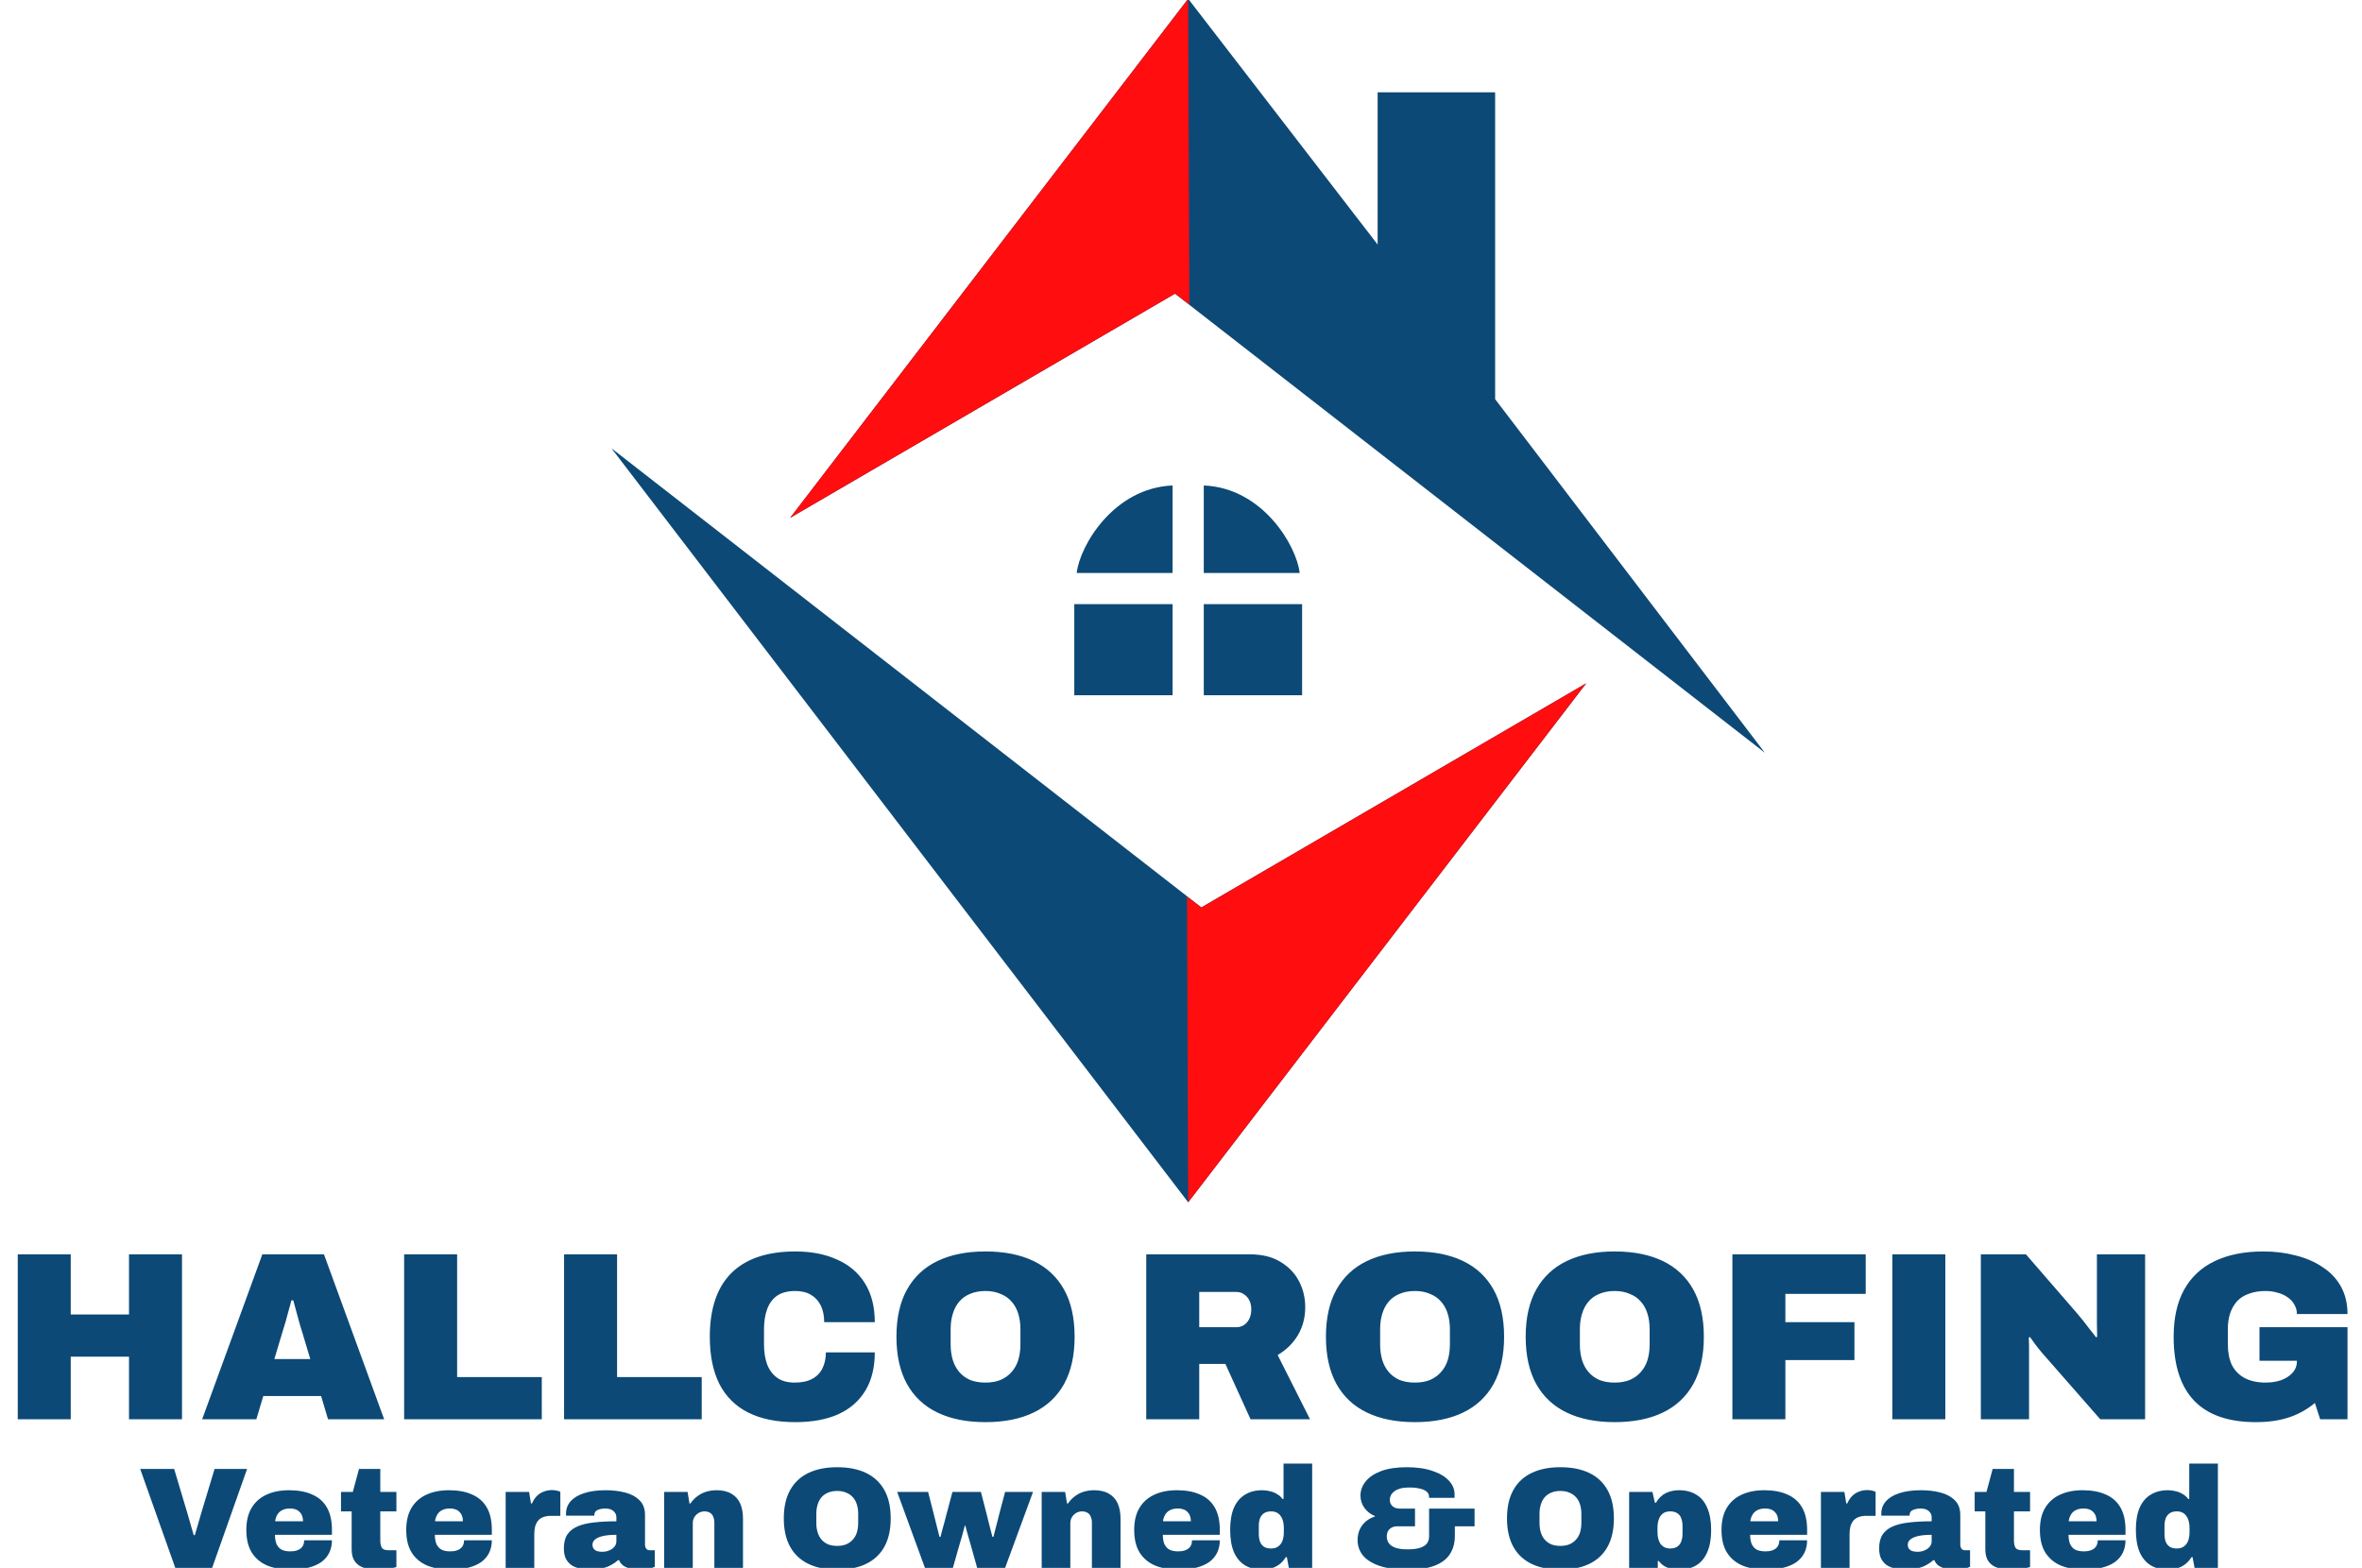
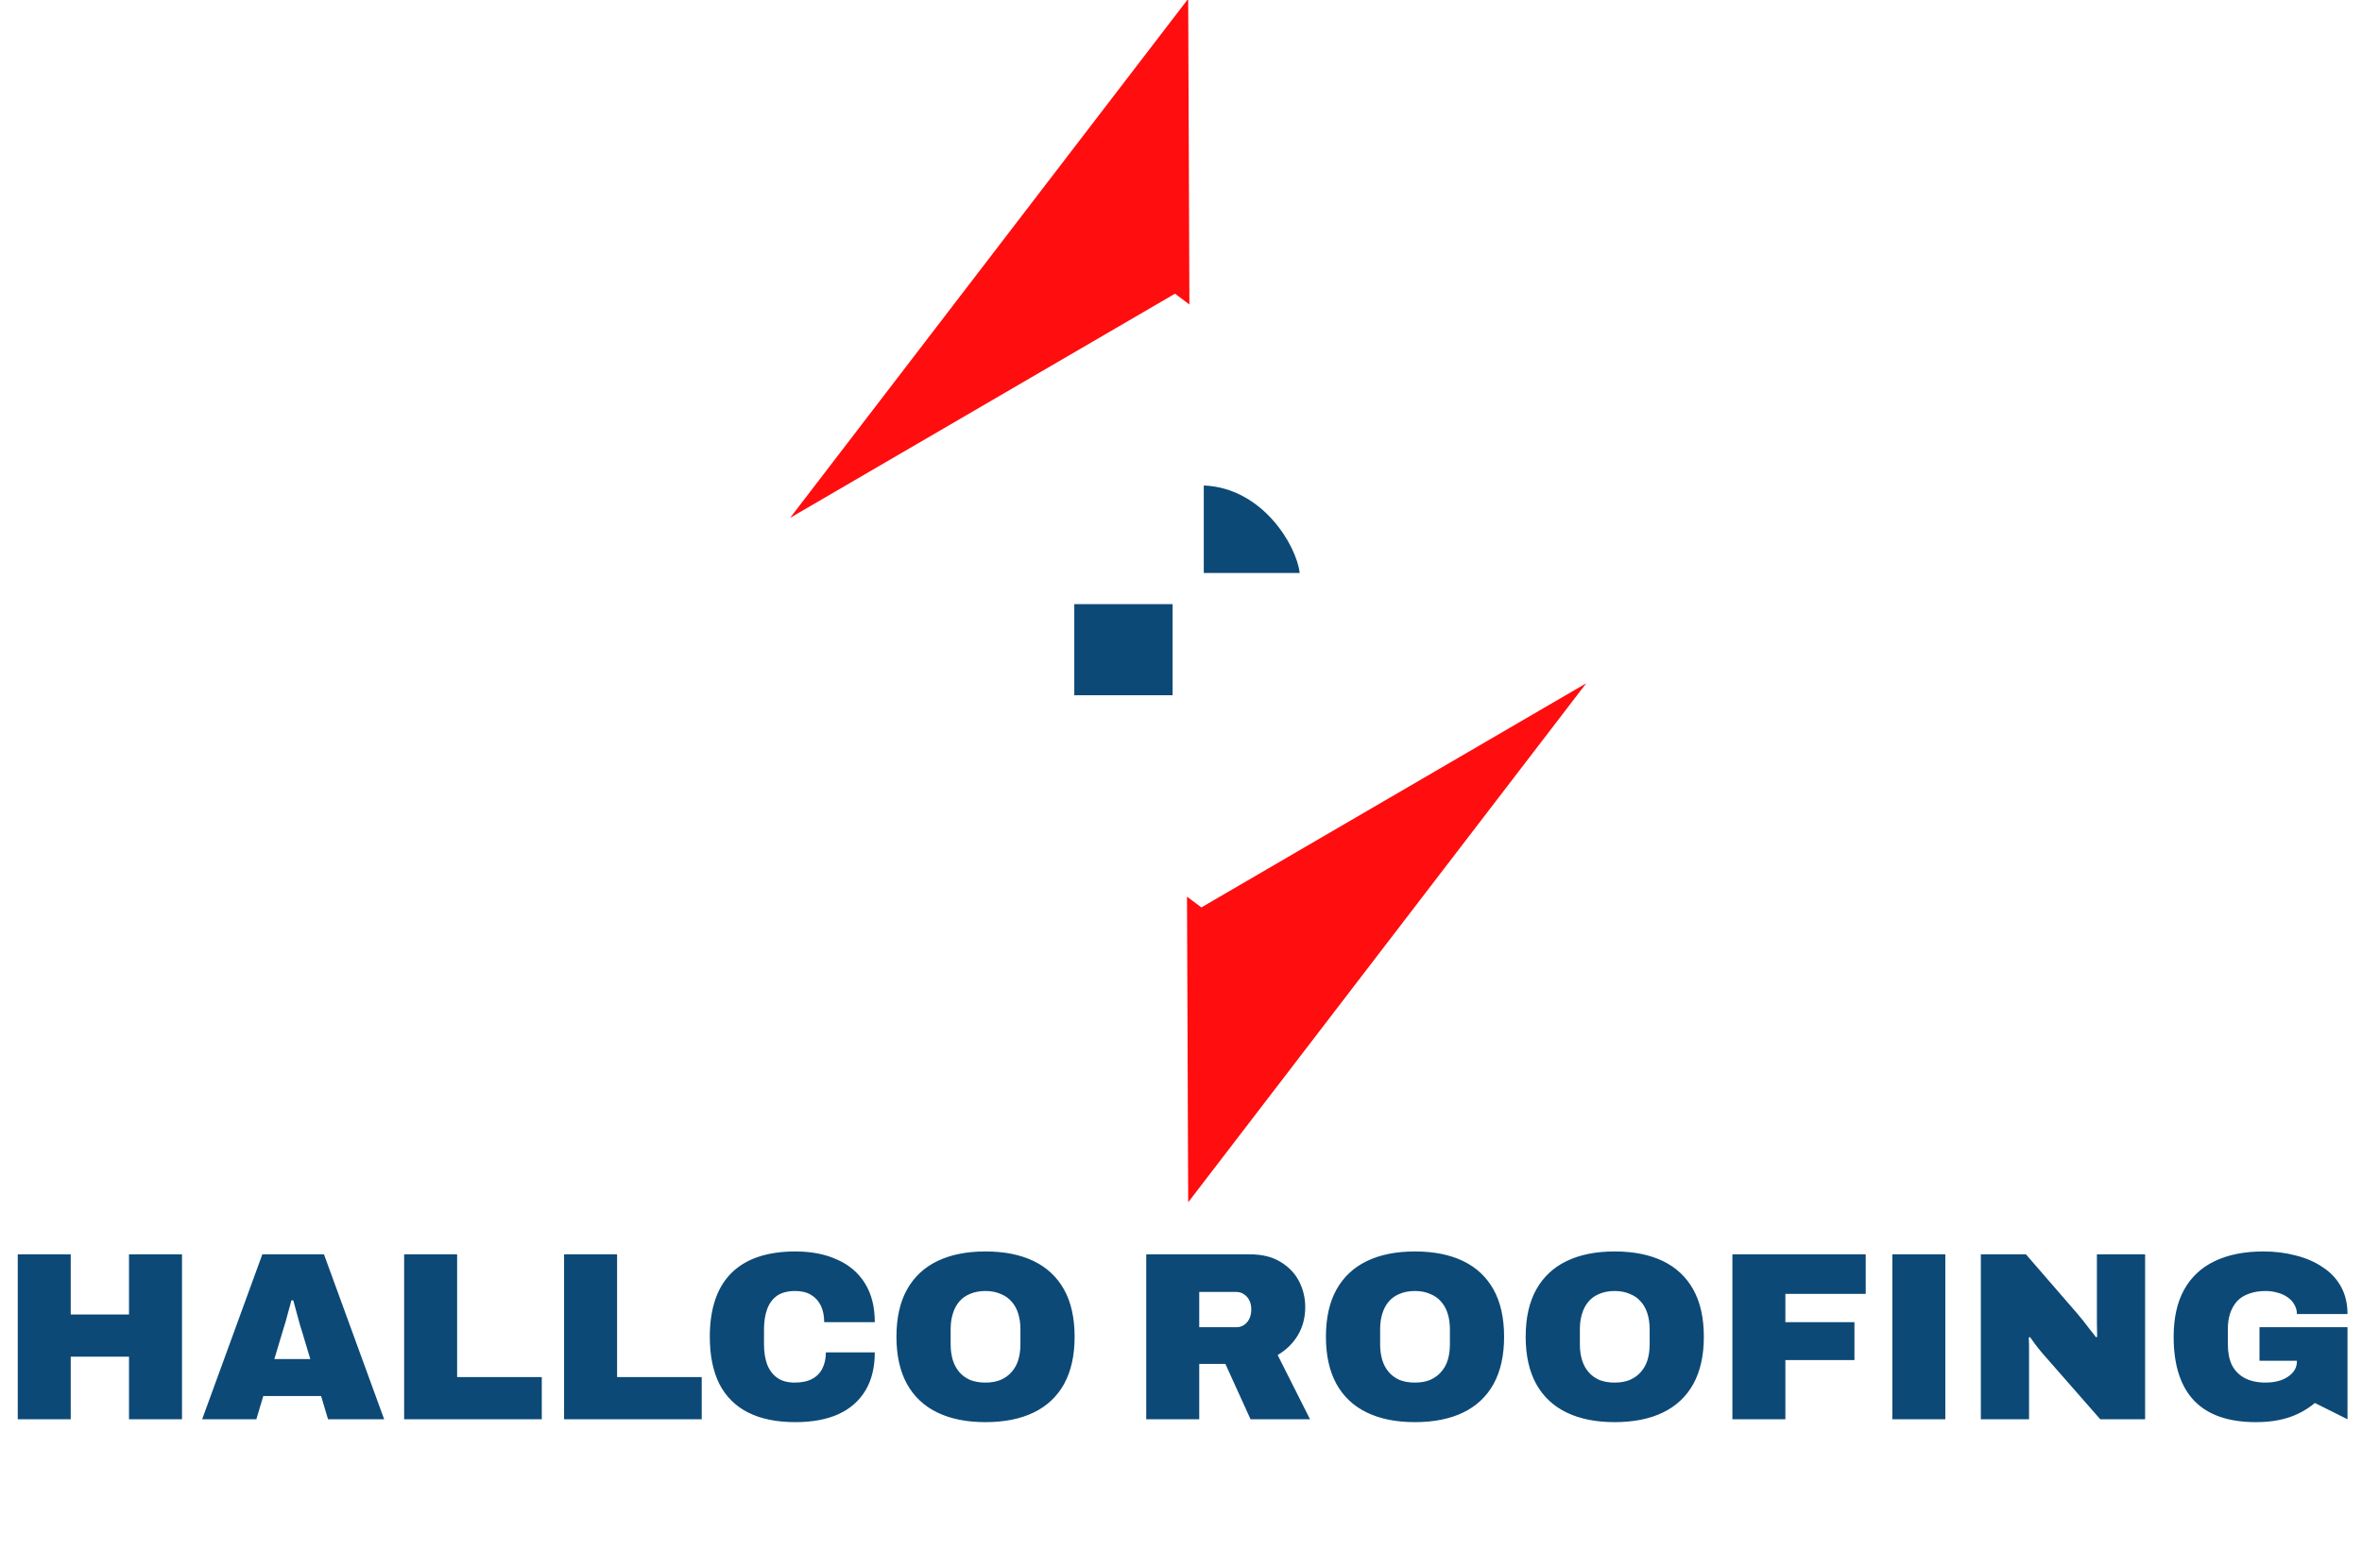
<svg xmlns="http://www.w3.org/2000/svg" width="985" height="654" viewBox="0 0 985 654" fill="none">
  <g clip-path="url(#clip0_1_19)">
-     <path d="M7.4 592V523.2H29.5V548.3H53.8V523.2H75.9V592H53.8V565.9H29.5V592H7.4ZM84.301 592L109.401 523.2H135.101L160.201 592H136.801L133.901 582.3H109.801L106.901 592H84.301ZM114.401 566.9H129.401L126.101 555.9C125.834 555.1 125.534 554.133 125.201 553C124.867 551.867 124.534 550.667 124.201 549.4C123.867 548.133 123.534 546.9 123.201 545.7C122.867 544.433 122.567 543.333 122.301 542.4H121.501C121.234 543.6 120.867 544.967 120.401 546.5C120.001 548.033 119.567 549.633 119.101 551.3C118.634 552.9 118.167 554.433 117.701 555.9L114.401 566.9ZM168.533 592V523.2H190.633V574.4H225.933V592H168.533ZM235.232 592V523.2H257.332V574.4H292.632V592H235.232ZM331.704 593.2C323.904 593.2 317.337 591.867 312.004 589.2C306.737 586.533 302.737 582.567 300.004 577.3C297.337 571.967 296.004 565.4 296.004 557.6C296.004 545.867 299.004 537 305.004 531C311.071 525 319.971 522 331.704 522C338.371 522 344.171 523.133 349.104 525.4C354.104 527.6 357.971 530.9 360.704 535.3C363.437 539.7 364.804 545.1 364.804 551.5H343.704C343.704 548.833 343.237 546.533 342.304 544.6C341.371 542.667 340.004 541.167 338.204 540.1C336.471 539.033 334.271 538.5 331.604 538.5C328.471 538.5 325.937 539.167 324.004 540.5C322.137 541.833 320.771 543.7 319.904 546.1C319.037 548.5 318.604 551.267 318.604 554.4V560.8C318.604 563.933 319.037 566.7 319.904 569.1C320.837 571.5 322.237 573.367 324.104 574.7C325.971 576.033 328.404 576.7 331.404 576.7C334.337 576.7 336.737 576.2 338.604 575.2C340.537 574.2 341.971 572.767 342.904 570.9C343.904 568.967 344.404 566.7 344.404 564.1H364.804C364.804 570.367 363.504 575.667 360.904 580C358.304 584.333 354.537 587.633 349.604 589.9C344.671 592.1 338.704 593.2 331.704 593.2ZM410.936 593.2C403.136 593.2 396.469 591.867 390.936 589.2C385.403 586.533 381.169 582.567 378.236 577.3C375.303 571.967 373.836 565.4 373.836 557.6C373.836 549.733 375.303 543.167 378.236 537.9C381.169 532.633 385.403 528.667 390.936 526C396.469 523.333 403.136 522 410.936 522C418.803 522 425.503 523.333 431.036 526C436.569 528.667 440.803 532.633 443.736 537.9C446.669 543.167 448.136 549.733 448.136 557.6C448.136 565.4 446.669 571.967 443.736 577.3C440.803 582.567 436.569 586.533 431.036 589.2C425.503 591.867 418.803 593.2 410.936 593.2ZM410.936 576.7C413.336 576.7 415.436 576.333 417.236 575.6C419.103 574.8 420.636 573.7 421.836 572.3C423.103 570.9 424.036 569.233 424.636 567.3C425.236 565.3 425.536 563.133 425.536 560.8V554.4C425.536 552.067 425.236 549.933 424.636 548C424.036 546 423.103 544.3 421.836 542.9C420.636 541.5 419.103 540.433 417.236 539.7C415.436 538.9 413.336 538.5 410.936 538.5C408.536 538.5 406.403 538.9 404.536 539.7C402.736 540.433 401.236 541.5 400.036 542.9C398.836 544.3 397.936 546 397.336 548C396.736 549.933 396.436 552.067 396.436 554.4V560.8C396.436 563.133 396.736 565.3 397.336 567.3C397.936 569.233 398.836 570.9 400.036 572.3C401.236 573.7 402.736 574.8 404.536 575.6C406.403 576.333 408.536 576.7 410.936 576.7ZM478.005 592V523.2H521.105C526.239 523.2 530.505 524.233 533.905 526.3C537.372 528.367 539.972 531.067 541.705 534.4C543.439 537.733 544.305 541.333 544.305 545.2C544.305 549.6 543.272 553.533 541.205 557C539.139 560.4 536.339 563.133 532.805 565.2L546.305 592H521.505L511.005 568.9H500.105V592H478.005ZM500.105 553.6H515.605C517.339 553.6 518.805 552.933 520.005 551.6C521.205 550.2 521.805 548.367 521.805 546.1C521.805 544.7 521.539 543.467 521.005 542.4C520.472 541.333 519.739 540.5 518.805 539.9C517.872 539.233 516.805 538.9 515.605 538.9H500.105V553.6ZM590.038 593.2C582.238 593.2 575.571 591.867 570.038 589.2C564.504 586.533 560.271 582.567 557.338 577.3C554.404 571.967 552.938 565.4 552.938 557.6C552.938 549.733 554.404 543.167 557.338 537.9C560.271 532.633 564.504 528.667 570.038 526C575.571 523.333 582.238 522 590.038 522C597.904 522 604.604 523.333 610.138 526C615.671 528.667 619.904 532.633 622.838 537.9C625.771 543.167 627.238 549.733 627.238 557.6C627.238 565.4 625.771 571.967 622.838 577.3C619.904 582.567 615.671 586.533 610.138 589.2C604.604 591.867 597.904 593.2 590.038 593.2ZM590.038 576.7C592.438 576.7 594.538 576.333 596.338 575.6C598.204 574.8 599.738 573.7 600.938 572.3C602.204 570.9 603.138 569.233 603.738 567.3C604.338 565.3 604.638 563.133 604.638 560.8V554.4C604.638 552.067 604.338 549.933 603.738 548C603.138 546 602.204 544.3 600.938 542.9C599.738 541.5 598.204 540.433 596.338 539.7C594.538 538.9 592.438 538.5 590.038 538.5C587.638 538.5 585.504 538.9 583.638 539.7C581.838 540.433 580.338 541.5 579.138 542.9C577.938 544.3 577.038 546 576.438 548C575.838 549.933 575.538 552.067 575.538 554.4V560.8C575.538 563.133 575.838 565.3 576.438 567.3C577.038 569.233 577.938 570.9 579.138 572.3C580.338 573.7 581.838 574.8 583.638 575.6C585.504 576.333 587.638 576.7 590.038 576.7ZM673.338 593.2C665.538 593.2 658.872 591.867 653.338 589.2C647.805 586.533 643.572 582.567 640.638 577.3C637.705 571.967 636.238 565.4 636.238 557.6C636.238 549.733 637.705 543.167 640.638 537.9C643.572 532.633 647.805 528.667 653.338 526C658.872 523.333 665.538 522 673.338 522C681.205 522 687.905 523.333 693.438 526C698.972 528.667 703.205 532.633 706.138 537.9C709.072 543.167 710.538 549.733 710.538 557.6C710.538 565.4 709.072 571.967 706.138 577.3C703.205 582.567 698.972 586.533 693.438 589.2C687.905 591.867 681.205 593.2 673.338 593.2ZM673.338 576.7C675.738 576.7 677.838 576.333 679.638 575.6C681.505 574.8 683.038 573.7 684.238 572.3C685.505 570.9 686.438 569.233 687.038 567.3C687.638 565.3 687.938 563.133 687.938 560.8V554.4C687.938 552.067 687.638 549.933 687.038 548C686.438 546 685.505 544.3 684.238 542.9C683.038 541.5 681.505 540.433 679.638 539.7C677.838 538.9 675.738 538.5 673.338 538.5C670.938 538.5 668.805 538.9 666.938 539.7C665.138 540.433 663.638 541.5 662.438 542.9C661.238 544.3 660.338 546 659.738 548C659.138 549.933 658.838 552.067 658.838 554.4V560.8C658.838 563.133 659.138 565.3 659.738 567.3C660.338 569.233 661.238 570.9 662.438 572.3C663.638 573.7 665.138 574.8 666.938 575.6C668.805 576.333 670.938 576.7 673.338 576.7ZM722.439 592V523.2H778.039V539.7H744.539V551.5H773.339V567.3H744.539V592H722.439ZM789.138 592V523.2H811.238V592H789.138ZM826.052 592V523.2H844.852L866.252 547.9C866.852 548.567 867.652 549.533 868.652 550.8C869.652 552.067 870.652 553.367 871.652 554.7C872.719 555.967 873.519 557 874.052 557.8L874.552 557.6C874.486 555.733 874.452 553.9 874.452 552.1C874.452 550.233 874.452 548.833 874.452 547.9V523.2H894.552V592H875.852L851.752 564.5C850.619 563.167 849.652 561.967 848.852 560.9C848.052 559.767 847.286 558.7 846.552 557.7L846.052 557.9C846.119 559.167 846.152 560.433 846.152 561.7C846.152 562.967 846.152 563.9 846.152 564.5V592H826.052ZM940.753 593.2C929.286 593.2 920.686 590.2 914.953 584.2C909.286 578.2 906.453 569.333 906.453 557.6C906.453 549.733 907.92 543.167 910.853 537.9C913.786 532.633 918.053 528.667 923.653 526C929.253 523.333 936.02 522 943.953 522C948.753 522 953.253 522.567 957.453 523.7C961.72 524.767 965.453 526.4 968.653 528.6C971.92 530.733 974.453 533.433 976.253 536.7C978.053 539.967 978.953 543.767 978.953 548.1H957.853C957.853 546.633 957.486 545.3 956.753 544.1C956.086 542.9 955.153 541.9 953.953 541.1C952.753 540.233 951.353 539.6 949.753 539.2C948.22 538.733 946.586 538.5 944.853 538.5C942.253 538.5 939.953 538.867 937.953 539.6C935.953 540.267 934.286 541.3 932.953 542.7C931.686 544.1 930.72 545.767 930.053 547.7C929.386 549.633 929.053 551.867 929.053 554.4V560.8C929.053 564.133 929.62 567 930.753 569.4C931.953 571.733 933.72 573.533 936.053 574.8C938.453 576.067 941.386 576.7 944.853 576.7C947.186 576.7 949.32 576.367 951.253 575.7C953.253 574.967 954.853 573.933 956.053 572.6C957.253 571.267 957.853 569.733 957.853 568V567.6H942.253V553.6H978.953V592H967.553L965.353 585.2C963.286 586.933 961.02 588.4 958.553 589.6C956.086 590.8 953.386 591.7 950.453 592.3C947.52 592.9 944.286 593.2 940.753 593.2Z" fill="#0C4976" />
-     <path d="M73.103 654L58.463 612.72H72.623L78.323 631.8C78.483 632.32 78.703 633.08 78.983 634.08C79.263 635.08 79.563 636.14 79.883 637.26C80.243 638.38 80.543 639.4 80.783 640.32H81.263C81.503 639.48 81.783 638.52 82.103 637.44C82.423 636.36 82.723 635.32 83.003 634.32C83.323 633.28 83.563 632.44 83.723 631.8L89.483 612.72H103.043L88.463 654H73.103ZM121.268 654.72C117.468 654.72 114.168 654.14 111.368 652.98C108.608 651.78 106.468 649.96 104.948 647.52C103.468 645.08 102.728 641.96 102.728 638.16C102.728 634.44 103.468 631.36 104.948 628.92C106.428 626.48 108.488 624.66 111.128 623.46C113.808 622.22 116.948 621.6 120.548 621.6C124.348 621.6 127.568 622.2 130.208 623.4C132.888 624.56 134.928 626.36 136.328 628.8C137.728 631.24 138.428 634.36 138.428 638.16V640.2H114.668C114.668 641.64 114.868 642.88 115.268 643.92C115.708 644.96 116.388 645.76 117.308 646.32C118.268 646.84 119.508 647.1 121.028 647.1C122.108 647.1 123.008 646.98 123.728 646.74C124.488 646.5 125.088 646.18 125.528 645.78C126.008 645.34 126.348 644.84 126.548 644.28C126.748 643.72 126.848 643.12 126.848 642.48H138.428C138.428 644.36 138.068 646.06 137.348 647.58C136.628 649.1 135.548 650.4 134.108 651.48C132.668 652.52 130.868 653.32 128.708 653.88C126.588 654.44 124.108 654.72 121.268 654.72ZM114.728 634.56H126.368C126.368 633.72 126.248 632.98 126.008 632.34C125.768 631.66 125.408 631.1 124.928 630.66C124.488 630.18 123.928 629.82 123.248 629.58C122.608 629.34 121.868 629.22 121.028 629.22C119.708 629.22 118.608 629.44 117.728 629.88C116.848 630.32 116.168 630.94 115.688 631.74C115.208 632.5 114.888 633.44 114.728 634.56ZM157.628 654.72C155.468 654.72 153.548 654.48 151.868 654C150.228 653.48 148.948 652.6 148.028 651.36C147.108 650.12 146.648 648.42 146.648 646.26V630.42H142.208V622.32H147.128L149.708 612.72H158.588V622.32H165.308V630.42H158.588V642.48C158.588 643.84 158.808 644.88 159.248 645.6C159.688 646.28 160.588 646.62 161.948 646.62H165.308V653.64C164.668 653.84 163.868 654.02 162.908 654.18C161.988 654.38 161.048 654.52 160.088 654.6C159.168 654.68 158.348 654.72 157.628 654.72ZM187.948 654.72C184.148 654.72 180.848 654.14 178.048 652.98C175.288 651.78 173.148 649.96 171.628 647.52C170.148 645.08 169.408 641.96 169.408 638.16C169.408 634.44 170.148 631.36 171.628 628.92C173.108 626.48 175.168 624.66 177.808 623.46C180.488 622.22 183.628 621.6 187.228 621.6C191.028 621.6 194.248 622.2 196.888 623.4C199.568 624.56 201.608 626.36 203.008 628.8C204.408 631.24 205.108 634.36 205.108 638.16V640.2H181.348C181.348 641.64 181.548 642.88 181.948 643.92C182.388 644.96 183.068 645.76 183.988 646.32C184.948 646.84 186.188 647.1 187.708 647.1C188.788 647.1 189.688 646.98 190.408 646.74C191.168 646.5 191.768 646.18 192.208 645.78C192.688 645.34 193.028 644.84 193.228 644.28C193.428 643.72 193.528 643.12 193.528 642.48H205.108C205.108 644.36 204.748 646.06 204.028 647.58C203.308 649.1 202.228 650.4 200.788 651.48C199.348 652.52 197.548 653.32 195.388 653.88C193.268 654.44 190.788 654.72 187.948 654.72ZM181.408 634.56H193.048C193.048 633.72 192.928 632.98 192.688 632.34C192.448 631.66 192.088 631.1 191.608 630.66C191.168 630.18 190.608 629.82 189.928 629.58C189.288 629.34 188.548 629.22 187.708 629.22C186.388 629.22 185.288 629.44 184.408 629.88C183.528 630.32 182.848 630.94 182.368 631.74C181.888 632.5 181.568 633.44 181.408 634.56ZM210.868 654V622.32H220.648L221.428 627.12H221.848C222.368 625.92 223.028 624.9 223.828 624.06C224.668 623.22 225.628 622.6 226.708 622.2C227.788 621.76 228.928 621.54 230.128 621.54C230.928 621.54 231.648 621.62 232.288 621.78C232.928 621.94 233.388 622.1 233.668 622.26V632.28H229.828C228.548 632.28 227.448 632.46 226.528 632.82C225.648 633.14 224.928 633.64 224.368 634.32C223.848 634.96 223.448 635.76 223.168 636.72C222.928 637.64 222.808 638.7 222.808 639.9V654H210.868ZM246.302 654.72C244.662 654.72 243.162 654.56 241.802 654.24C240.442 653.96 239.262 653.48 238.262 652.8C237.262 652.08 236.482 651.16 235.922 650.04C235.402 648.88 235.142 647.48 235.142 645.84C235.142 643.48 235.622 641.56 236.582 640.08C237.582 638.6 239.022 637.46 240.902 636.66C242.782 635.86 245.062 635.32 247.742 635.04C250.462 634.72 253.562 634.56 257.042 634.56V633C257.042 632.12 256.822 631.42 256.382 630.9C255.982 630.34 255.442 629.92 254.762 629.64C254.082 629.36 253.302 629.22 252.422 629.22C251.742 629.22 251.042 629.3 250.322 629.46C249.602 629.62 249.002 629.9 248.522 630.3C248.082 630.7 247.862 631.26 247.862 631.98V632.22H236.102C236.062 632.06 236.042 631.92 236.042 631.8C236.042 631.68 236.042 631.54 236.042 631.38C236.042 629.42 236.662 627.72 237.902 626.28C239.182 624.8 241.042 623.66 243.482 622.86C245.962 622.02 249.002 621.6 252.602 621.6C255.522 621.6 258.222 621.92 260.702 622.56C263.182 623.2 265.182 624.28 266.702 625.8C268.222 627.28 268.982 629.32 268.982 631.92V644.28C268.982 644.92 269.142 645.48 269.462 645.96C269.782 646.4 270.262 646.62 270.902 646.62H273.062V653.52C272.582 653.8 271.782 654.06 270.662 654.3C269.582 654.58 268.302 654.72 266.822 654.72C265.222 654.72 263.822 654.56 262.622 654.24C261.422 653.92 260.442 653.46 259.682 652.86C258.962 652.26 258.462 651.56 258.182 650.76H257.762C256.922 651.52 255.942 652.2 254.822 652.8C253.742 653.4 252.502 653.86 251.102 654.18C249.702 654.54 248.102 654.72 246.302 654.72ZM251.162 647.28C251.922 647.28 252.642 647.18 253.322 646.98C254.042 646.74 254.682 646.44 255.242 646.08C255.802 645.68 256.242 645.22 256.562 644.7C256.882 644.14 257.042 643.54 257.042 642.9V640.2C254.682 640.2 252.762 640.38 251.282 640.74C249.842 641.1 248.782 641.58 248.102 642.18C247.422 642.78 247.082 643.48 247.082 644.28C247.082 645.08 247.282 645.7 247.682 646.14C248.082 646.58 248.582 646.88 249.182 647.04C249.822 647.2 250.482 647.28 251.162 647.28ZM276.961 654V622.32H286.741L287.521 627.12H287.941C288.781 625.88 289.761 624.86 290.881 624.06C292.001 623.22 293.241 622.6 294.601 622.2C295.961 621.8 297.361 621.6 298.801 621.6C301.321 621.6 303.381 622.08 304.981 623.04C306.621 623.96 307.841 625.3 308.641 627.06C309.441 628.82 309.841 630.96 309.841 633.48V654H297.901V634.92C297.901 634.24 297.801 633.64 297.601 633.12C297.441 632.56 297.201 632.08 296.881 631.68C296.561 631.28 296.141 630.98 295.621 630.78C295.141 630.54 294.561 630.42 293.881 630.42C292.881 630.42 292.001 630.66 291.241 631.14C290.521 631.58 289.941 632.18 289.501 632.94C289.101 633.66 288.901 634.48 288.901 635.4V654H276.961ZM349.122 654.72C344.442 654.72 340.442 653.92 337.122 652.32C333.802 650.72 331.262 648.34 329.502 645.18C327.742 641.98 326.862 638.04 326.862 633.36C326.862 628.64 327.742 624.7 329.502 621.54C331.262 618.38 333.802 616 337.122 614.4C340.442 612.8 344.442 612 349.122 612C353.842 612 357.862 612.8 361.182 614.4C364.502 616 367.042 618.38 368.802 621.54C370.562 624.7 371.442 628.64 371.442 633.36C371.442 638.04 370.562 641.98 368.802 645.18C367.042 648.34 364.502 650.72 361.182 652.32C357.862 653.92 353.842 654.72 349.122 654.72ZM349.122 644.82C350.562 644.82 351.822 644.6 352.902 644.16C354.022 643.68 354.942 643.02 355.662 642.18C356.422 641.34 356.982 640.34 357.342 639.18C357.702 637.98 357.882 636.68 357.882 635.28V631.44C357.882 630.04 357.702 628.76 357.342 627.6C356.982 626.4 356.422 625.38 355.662 624.54C354.942 623.7 354.022 623.06 352.902 622.62C351.822 622.14 350.562 621.9 349.122 621.9C347.682 621.9 346.402 622.14 345.282 622.62C344.202 623.06 343.302 623.7 342.582 624.54C341.862 625.38 341.322 626.4 340.962 627.6C340.602 628.76 340.422 630.04 340.422 631.44V635.28C340.422 636.68 340.602 637.98 340.962 639.18C341.322 640.34 341.862 641.34 342.582 642.18C343.302 643.02 344.202 643.68 345.282 644.16C346.402 644.6 347.682 644.82 349.122 644.82ZM385.723 654L374.143 622.32H387.043L389.503 631.98C389.663 632.5 389.863 633.3 390.103 634.38C390.383 635.42 390.663 636.54 390.943 637.74C391.263 638.94 391.543 640.04 391.783 641.04H392.203C392.483 640.04 392.743 639.04 392.983 638.04C393.263 637.04 393.543 636.04 393.823 635.04C394.103 634.04 394.363 633.04 394.603 632.04L397.183 622.32H409.063L411.583 632.1C411.743 632.66 411.943 633.48 412.183 634.56C412.463 635.6 412.743 636.7 413.023 637.86C413.343 639.02 413.623 640.08 413.863 641.04H414.283C414.483 640.24 414.723 639.3 415.003 638.22C415.283 637.14 415.563 636.06 415.843 634.98C416.123 633.86 416.363 632.9 416.563 632.1L419.143 622.32H430.783L419.143 654H407.503L404.503 643.32C404.303 642.64 404.083 641.88 403.843 641.04C403.603 640.16 403.363 639.32 403.123 638.52C402.923 637.68 402.743 636.96 402.583 636.36H402.343C402.223 636.92 402.043 637.6 401.803 638.4C401.603 639.2 401.383 640.02 401.143 640.86C400.903 641.7 400.663 642.5 400.423 643.26L397.363 654H385.723ZM434.403 654V622.32H444.183L444.963 627.12H445.383C446.223 625.88 447.203 624.86 448.323 624.06C449.443 623.22 450.683 622.6 452.043 622.2C453.403 621.8 454.803 621.6 456.243 621.6C458.763 621.6 460.823 622.08 462.423 623.04C464.063 623.96 465.283 625.3 466.083 627.06C466.883 628.82 467.283 630.96 467.283 633.48V654H455.343V634.92C455.343 634.24 455.243 633.64 455.043 633.12C454.883 632.56 454.643 632.08 454.323 631.68C454.003 631.28 453.583 630.98 453.063 630.78C452.583 630.54 452.003 630.42 451.323 630.42C450.323 630.42 449.443 630.66 448.683 631.14C447.963 631.58 447.383 632.18 446.943 632.94C446.543 633.66 446.343 634.48 446.343 635.4V654H434.403ZM491.522 654.72C487.722 654.72 484.422 654.14 481.622 652.98C478.862 651.78 476.722 649.96 475.202 647.52C473.722 645.08 472.982 641.96 472.982 638.16C472.982 634.44 473.722 631.36 475.202 628.92C476.682 626.48 478.742 624.66 481.382 623.46C484.062 622.22 487.202 621.6 490.802 621.6C494.602 621.6 497.822 622.2 500.462 623.4C503.142 624.56 505.182 626.36 506.582 628.8C507.982 631.24 508.682 634.36 508.682 638.16V640.2H484.922C484.922 641.64 485.122 642.88 485.522 643.92C485.962 644.96 486.642 645.76 487.562 646.32C488.522 646.84 489.762 647.1 491.282 647.1C492.362 647.1 493.262 646.98 493.982 646.74C494.742 646.5 495.342 646.18 495.782 645.78C496.262 645.34 496.602 644.84 496.802 644.28C497.002 643.72 497.102 643.12 497.102 642.48H508.682C508.682 644.36 508.322 646.06 507.602 647.58C506.882 649.1 505.802 650.4 504.362 651.48C502.922 652.52 501.122 653.32 498.962 653.88C496.842 654.44 494.362 654.72 491.522 654.72ZM484.982 634.56H496.622C496.622 633.72 496.502 632.98 496.262 632.34C496.022 631.66 495.662 631.1 495.182 630.66C494.742 630.18 494.182 629.82 493.502 629.58C492.862 629.34 492.122 629.22 491.282 629.22C489.962 629.22 488.862 629.44 487.982 629.88C487.102 630.32 486.422 630.94 485.942 631.74C485.462 632.5 485.142 633.44 484.982 634.56ZM526.382 654.72C523.582 654.72 521.182 654.12 519.182 652.92C517.182 651.68 515.642 649.84 514.562 647.4C513.522 644.92 513.002 641.82 513.002 638.1C513.002 634.42 513.522 631.36 514.562 628.92C515.642 626.48 517.182 624.66 519.182 623.46C521.182 622.22 523.582 621.6 526.382 621.6C527.502 621.6 528.582 621.74 529.622 622.02C530.702 622.26 531.682 622.66 532.562 623.22C533.482 623.74 534.242 624.42 534.842 625.26H535.262V610.5H547.202V654H537.482L536.642 649.5H536.222C535.102 651.3 533.702 652.62 532.022 653.46C530.342 654.3 528.462 654.72 526.382 654.72ZM530.102 645.9C531.342 645.9 532.342 645.6 533.102 645C533.902 644.4 534.482 643.6 534.842 642.6C535.202 641.56 535.382 640.42 535.382 639.18V637.2C535.382 636.28 535.282 635.42 535.082 634.62C534.882 633.78 534.562 633.06 534.122 632.46C533.722 631.82 533.182 631.32 532.502 630.96C531.822 630.6 531.022 630.42 530.102 630.42C528.862 630.42 527.862 630.68 527.102 631.2C526.342 631.72 525.782 632.44 525.422 633.36C525.102 634.28 524.942 635.36 524.942 636.6V639.78C524.942 641.02 525.102 642.1 525.422 643.02C525.782 643.94 526.342 644.66 527.102 645.18C527.862 645.66 528.862 645.9 530.102 645.9ZM587.023 654.72C582.183 654.72 578.223 654.18 575.143 653.1C572.063 652.02 569.783 650.56 568.303 648.72C566.863 646.88 566.143 644.8 566.143 642.48C566.143 640.04 566.783 637.96 568.063 636.24C569.343 634.52 571.103 633.3 573.343 632.58V632.34C571.663 631.7 570.243 630.62 569.083 629.1C567.923 627.54 567.343 625.78 567.343 623.82C567.343 621.7 568.063 619.74 569.503 617.94C570.943 616.14 573.083 614.7 575.923 613.62C578.803 612.54 582.383 612 586.663 612C590.863 612 594.443 612.52 597.403 613.56C600.403 614.56 602.683 615.92 604.243 617.64C605.803 619.32 606.583 621.2 606.583 623.28V624.78H595.963L595.903 623.94C595.863 623.26 595.523 622.66 594.883 622.14C594.283 621.62 593.383 621.22 592.183 620.94C590.983 620.62 589.463 620.46 587.623 620.46C586.223 620.46 585.003 620.6 583.963 620.88C582.963 621.16 582.143 621.54 581.503 622.02C580.863 622.5 580.383 623.04 580.063 623.64C579.743 624.24 579.583 624.86 579.583 625.5C579.583 626.38 579.783 627.1 580.183 627.66C580.583 628.22 581.103 628.64 581.743 628.92C582.423 629.16 583.123 629.28 583.843 629.28H590.083V636.66H582.523C581.763 636.66 581.063 636.82 580.423 637.14C579.783 637.46 579.263 637.94 578.863 638.58C578.503 639.18 578.323 639.98 578.323 640.98C578.323 641.98 578.603 642.88 579.163 643.68C579.723 644.48 580.643 645.12 581.923 645.6C583.203 646.04 584.883 646.26 586.963 646.26C589.323 646.26 591.143 646.02 592.423 645.54C593.743 645.06 594.663 644.42 595.183 643.62C595.703 642.78 595.963 641.88 595.963 640.92V629.28H614.923V636.66H606.703V640.68C606.703 643.52 606.043 646 604.723 648.12C603.403 650.24 601.283 651.88 598.363 653.04C595.483 654.16 591.703 654.72 587.023 654.72ZM650.704 654.72C646.024 654.72 642.024 653.92 638.704 652.32C635.384 650.72 632.844 648.34 631.084 645.18C629.324 641.98 628.444 638.04 628.444 633.36C628.444 628.64 629.324 624.7 631.084 621.54C632.844 618.38 635.384 616 638.704 614.4C642.024 612.8 646.024 612 650.704 612C655.424 612 659.444 612.8 662.764 614.4C666.084 616 668.624 618.38 670.384 621.54C672.144 624.7 673.024 628.64 673.024 633.36C673.024 638.04 672.144 641.98 670.384 645.18C668.624 648.34 666.084 650.72 662.764 652.32C659.444 653.92 655.424 654.72 650.704 654.72ZM650.704 644.82C652.144 644.82 653.404 644.6 654.484 644.16C655.604 643.68 656.524 643.02 657.244 642.18C658.004 641.34 658.564 640.34 658.924 639.18C659.284 637.98 659.464 636.68 659.464 635.28V631.44C659.464 630.04 659.284 628.76 658.924 627.6C658.564 626.4 658.004 625.38 657.244 624.54C656.524 623.7 655.604 623.06 654.484 622.62C653.404 622.14 652.144 621.9 650.704 621.9C649.264 621.9 647.984 622.14 646.864 622.62C645.784 623.06 644.884 623.7 644.164 624.54C643.444 625.38 642.904 626.4 642.544 627.6C642.184 628.76 642.004 630.04 642.004 631.44V635.28C642.004 636.68 642.184 637.98 642.544 639.18C642.904 640.34 643.444 641.34 644.164 642.18C644.884 643.02 645.784 643.68 646.864 644.16C647.984 644.6 649.264 644.82 650.704 644.82ZM679.385 665.82V622.32H689.105L690.125 626.82H690.545C691.665 624.94 693.045 623.6 694.685 622.8C696.325 622 698.165 621.6 700.205 621.6C703.005 621.6 705.405 622.22 707.405 623.46C709.405 624.66 710.925 626.5 711.965 628.98C713.045 631.42 713.585 634.5 713.585 638.22C713.585 641.9 713.045 644.96 711.965 647.4C710.925 649.84 709.405 651.68 707.405 652.92C705.405 654.12 703.005 654.72 700.205 654.72C699.085 654.72 697.985 654.6 696.905 654.36C695.865 654.12 694.905 653.74 694.025 653.22C693.145 652.66 692.385 651.96 691.745 651.12H691.325V665.82H679.385ZM696.485 645.9C697.725 645.9 698.725 645.64 699.485 645.12C700.245 644.6 700.785 643.88 701.105 642.96C701.465 642.04 701.645 640.96 701.645 639.72V636.54C701.645 635.3 701.465 634.22 701.105 633.3C700.785 632.38 700.245 631.68 699.485 631.2C698.725 630.68 697.725 630.42 696.485 630.42C695.245 630.42 694.225 630.72 693.425 631.32C692.665 631.92 692.105 632.74 691.745 633.78C691.385 634.78 691.205 635.9 691.205 637.14V639.12C691.205 640.04 691.305 640.92 691.505 641.76C691.705 642.56 692.005 643.28 692.405 643.92C692.845 644.52 693.405 645 694.085 645.36C694.765 645.72 695.565 645.9 696.485 645.9ZM736.444 654.72C732.644 654.72 729.344 654.14 726.544 652.98C723.784 651.78 721.644 649.96 720.124 647.52C718.644 645.08 717.904 641.96 717.904 638.16C717.904 634.44 718.644 631.36 720.124 628.92C721.604 626.48 723.664 624.66 726.304 623.46C728.984 622.22 732.124 621.6 735.724 621.6C739.524 621.6 742.744 622.2 745.384 623.4C748.064 624.56 750.104 626.36 751.504 628.8C752.904 631.24 753.604 634.36 753.604 638.16V640.2H729.844C729.844 641.64 730.044 642.88 730.444 643.92C730.884 644.96 731.564 645.76 732.484 646.32C733.444 646.84 734.684 647.1 736.204 647.1C737.284 647.1 738.184 646.98 738.904 646.74C739.664 646.5 740.264 646.18 740.704 645.78C741.184 645.34 741.524 644.84 741.724 644.28C741.924 643.72 742.024 643.12 742.024 642.48H753.604C753.604 644.36 753.244 646.06 752.524 647.58C751.804 649.1 750.724 650.4 749.284 651.48C747.844 652.52 746.044 653.32 743.884 653.88C741.764 654.44 739.284 654.72 736.444 654.72ZM729.904 634.56H741.544C741.544 633.72 741.424 632.98 741.184 632.34C740.944 631.66 740.584 631.1 740.104 630.66C739.664 630.18 739.104 629.82 738.424 629.58C737.784 629.34 737.044 629.22 736.204 629.22C734.884 629.22 733.784 629.44 732.904 629.88C732.024 630.32 731.344 630.94 730.864 631.74C730.384 632.5 730.064 633.44 729.904 634.56ZM759.364 654V622.32H769.144L769.924 627.12H770.344C770.864 625.92 771.524 624.9 772.324 624.06C773.164 623.22 774.124 622.6 775.204 622.2C776.284 621.76 777.424 621.54 778.624 621.54C779.424 621.54 780.144 621.62 780.784 621.78C781.424 621.94 781.884 622.1 782.164 622.26V632.28H778.324C777.044 632.28 775.944 632.46 775.024 632.82C774.144 633.14 773.424 633.64 772.864 634.32C772.344 634.96 771.944 635.76 771.664 636.72C771.424 637.64 771.304 638.7 771.304 639.9V654H759.364ZM794.798 654.72C793.158 654.72 791.658 654.56 790.298 654.24C788.938 653.96 787.758 653.48 786.758 652.8C785.758 652.08 784.978 651.16 784.418 650.04C783.898 648.88 783.638 647.48 783.638 645.84C783.638 643.48 784.118 641.56 785.078 640.08C786.078 638.6 787.518 637.46 789.398 636.66C791.278 635.86 793.558 635.32 796.238 635.04C798.958 634.72 802.058 634.56 805.538 634.56V633C805.538 632.12 805.318 631.42 804.878 630.9C804.478 630.34 803.938 629.92 803.258 629.64C802.578 629.36 801.798 629.22 800.918 629.22C800.238 629.22 799.538 629.3 798.818 629.46C798.098 629.62 797.498 629.9 797.018 630.3C796.578 630.7 796.358 631.26 796.358 631.98V632.22H784.598C784.558 632.06 784.538 631.92 784.538 631.8C784.538 631.68 784.538 631.54 784.538 631.38C784.538 629.42 785.158 627.72 786.398 626.28C787.678 624.8 789.538 623.66 791.978 622.86C794.458 622.02 797.498 621.6 801.098 621.6C804.018 621.6 806.718 621.92 809.198 622.56C811.678 623.2 813.678 624.28 815.198 625.8C816.718 627.28 817.478 629.32 817.478 631.92V644.28C817.478 644.92 817.638 645.48 817.958 645.96C818.278 646.4 818.758 646.62 819.398 646.62H821.558V653.52C821.078 653.8 820.278 654.06 819.158 654.3C818.078 654.58 816.798 654.72 815.318 654.72C813.718 654.72 812.318 654.56 811.118 654.24C809.918 653.92 808.938 653.46 808.178 652.86C807.458 652.26 806.958 651.56 806.678 650.76H806.258C805.418 651.52 804.438 652.2 803.318 652.8C802.238 653.4 800.998 653.86 799.598 654.18C798.198 654.54 796.598 654.72 794.798 654.72ZM799.658 647.28C800.418 647.28 801.138 647.18 801.818 646.98C802.538 646.74 803.178 646.44 803.738 646.08C804.298 645.68 804.738 645.22 805.058 644.7C805.378 644.14 805.538 643.54 805.538 642.9V640.2C803.178 640.2 801.258 640.38 799.778 640.74C798.338 641.1 797.278 641.58 796.598 642.18C795.918 642.78 795.578 643.48 795.578 644.28C795.578 645.08 795.778 645.7 796.178 646.14C796.578 646.58 797.078 646.88 797.678 647.04C798.318 647.2 798.978 647.28 799.658 647.28ZM838.897 654.72C836.737 654.72 834.817 654.48 833.137 654C831.497 653.48 830.217 652.6 829.297 651.36C828.377 650.12 827.917 648.42 827.917 646.26V630.42H823.477V622.32H828.397L830.977 612.72H839.857V622.32H846.577V630.42H839.857V642.48C839.857 643.84 840.077 644.88 840.517 645.6C840.957 646.28 841.857 646.62 843.217 646.62H846.577V653.64C845.937 653.84 845.137 654.02 844.177 654.18C843.257 654.38 842.317 654.52 841.357 654.6C840.437 654.68 839.617 654.72 838.897 654.72ZM869.218 654.72C865.418 654.72 862.118 654.14 859.318 652.98C856.558 651.78 854.418 649.96 852.898 647.52C851.418 645.08 850.678 641.96 850.678 638.16C850.678 634.44 851.418 631.36 852.898 628.92C854.378 626.48 856.438 624.66 859.078 623.46C861.758 622.22 864.898 621.6 868.498 621.6C872.298 621.6 875.518 622.2 878.158 623.4C880.838 624.56 882.878 626.36 884.278 628.8C885.678 631.24 886.378 634.36 886.378 638.16V640.2H862.618C862.618 641.64 862.818 642.88 863.218 643.92C863.658 644.96 864.338 645.76 865.258 646.32C866.218 646.84 867.458 647.1 868.978 647.1C870.058 647.1 870.958 646.98 871.678 646.74C872.438 646.5 873.038 646.18 873.478 645.78C873.958 645.34 874.298 644.84 874.498 644.28C874.698 643.72 874.798 643.12 874.798 642.48H886.378C886.378 644.36 886.018 646.06 885.298 647.58C884.578 649.1 883.498 650.4 882.058 651.48C880.618 652.52 878.818 653.32 876.658 653.88C874.538 654.44 872.058 654.72 869.218 654.72ZM862.678 634.56H874.318C874.318 633.72 874.198 632.98 873.958 632.34C873.718 631.66 873.358 631.1 872.878 630.66C872.438 630.18 871.878 629.82 871.198 629.58C870.558 629.34 869.818 629.22 868.978 629.22C867.658 629.22 866.558 629.44 865.678 629.88C864.798 630.32 864.118 630.94 863.638 631.74C863.158 632.5 862.838 633.44 862.678 634.56ZM904.077 654.72C901.277 654.72 898.877 654.12 896.877 652.92C894.877 651.68 893.337 649.84 892.257 647.4C891.217 644.92 890.697 641.82 890.697 638.1C890.697 634.42 891.217 631.36 892.257 628.92C893.337 626.48 894.877 624.66 896.877 623.46C898.877 622.22 901.277 621.6 904.077 621.6C905.197 621.6 906.277 621.74 907.317 622.02C908.397 622.26 909.377 622.66 910.257 623.22C911.177 623.74 911.937 624.42 912.537 625.26H912.957V610.5H924.897V654H915.177L914.337 649.5H913.917C912.797 651.3 911.397 652.62 909.717 653.46C908.037 654.3 906.157 654.72 904.077 654.72ZM907.797 645.9C909.037 645.9 910.037 645.6 910.797 645C911.597 644.4 912.177 643.6 912.537 642.6C912.897 641.56 913.077 640.42 913.077 639.18V637.2C913.077 636.28 912.977 635.42 912.777 634.62C912.577 633.78 912.257 633.06 911.817 632.46C911.417 631.82 910.877 631.32 910.197 630.96C909.517 630.6 908.717 630.42 907.797 630.42C906.557 630.42 905.557 630.68 904.797 631.2C904.037 631.72 903.477 632.44 903.117 633.36C902.797 634.28 902.637 635.36 902.637 636.6V639.78C902.637 641.02 902.797 642.1 903.117 643.02C903.477 643.94 904.037 644.66 904.797 645.18C905.557 645.66 906.557 645.9 907.797 645.9Z" fill="#0C4976" />
-     <path d="M495.5 -0.5L329.5 216L490 122.5L736 314L623.5 166.5V38.5H574.5V102L495.5 -0.5Z" fill="#0C4976" />
+     <path d="M7.4 592V523.2H29.5V548.3H53.8V523.2H75.9V592H53.8V565.9H29.5V592H7.4ZM84.301 592L109.401 523.2H135.101L160.201 592H136.801L133.901 582.3H109.801L106.901 592H84.301ZM114.401 566.9H129.401L126.101 555.9C125.834 555.1 125.534 554.133 125.201 553C124.867 551.867 124.534 550.667 124.201 549.4C123.867 548.133 123.534 546.9 123.201 545.7C122.867 544.433 122.567 543.333 122.301 542.4H121.501C121.234 543.6 120.867 544.967 120.401 546.5C120.001 548.033 119.567 549.633 119.101 551.3C118.634 552.9 118.167 554.433 117.701 555.9L114.401 566.9ZM168.533 592V523.2H190.633V574.4H225.933V592H168.533ZM235.232 592V523.2H257.332V574.4H292.632V592H235.232ZM331.704 593.2C323.904 593.2 317.337 591.867 312.004 589.2C306.737 586.533 302.737 582.567 300.004 577.3C297.337 571.967 296.004 565.4 296.004 557.6C296.004 545.867 299.004 537 305.004 531C311.071 525 319.971 522 331.704 522C338.371 522 344.171 523.133 349.104 525.4C354.104 527.6 357.971 530.9 360.704 535.3C363.437 539.7 364.804 545.1 364.804 551.5H343.704C343.704 548.833 343.237 546.533 342.304 544.6C341.371 542.667 340.004 541.167 338.204 540.1C336.471 539.033 334.271 538.5 331.604 538.5C328.471 538.5 325.937 539.167 324.004 540.5C322.137 541.833 320.771 543.7 319.904 546.1C319.037 548.5 318.604 551.267 318.604 554.4V560.8C318.604 563.933 319.037 566.7 319.904 569.1C320.837 571.5 322.237 573.367 324.104 574.7C325.971 576.033 328.404 576.7 331.404 576.7C334.337 576.7 336.737 576.2 338.604 575.2C340.537 574.2 341.971 572.767 342.904 570.9C343.904 568.967 344.404 566.7 344.404 564.1H364.804C364.804 570.367 363.504 575.667 360.904 580C358.304 584.333 354.537 587.633 349.604 589.9C344.671 592.1 338.704 593.2 331.704 593.2ZM410.936 593.2C403.136 593.2 396.469 591.867 390.936 589.2C385.403 586.533 381.169 582.567 378.236 577.3C375.303 571.967 373.836 565.4 373.836 557.6C373.836 549.733 375.303 543.167 378.236 537.9C381.169 532.633 385.403 528.667 390.936 526C396.469 523.333 403.136 522 410.936 522C418.803 522 425.503 523.333 431.036 526C436.569 528.667 440.803 532.633 443.736 537.9C446.669 543.167 448.136 549.733 448.136 557.6C448.136 565.4 446.669 571.967 443.736 577.3C440.803 582.567 436.569 586.533 431.036 589.2C425.503 591.867 418.803 593.2 410.936 593.2ZM410.936 576.7C413.336 576.7 415.436 576.333 417.236 575.6C419.103 574.8 420.636 573.7 421.836 572.3C423.103 570.9 424.036 569.233 424.636 567.3C425.236 565.3 425.536 563.133 425.536 560.8V554.4C425.536 552.067 425.236 549.933 424.636 548C424.036 546 423.103 544.3 421.836 542.9C420.636 541.5 419.103 540.433 417.236 539.7C415.436 538.9 413.336 538.5 410.936 538.5C408.536 538.5 406.403 538.9 404.536 539.7C402.736 540.433 401.236 541.5 400.036 542.9C398.836 544.3 397.936 546 397.336 548C396.736 549.933 396.436 552.067 396.436 554.4V560.8C396.436 563.133 396.736 565.3 397.336 567.3C397.936 569.233 398.836 570.9 400.036 572.3C401.236 573.7 402.736 574.8 404.536 575.6C406.403 576.333 408.536 576.7 410.936 576.7ZM478.005 592V523.2H521.105C526.239 523.2 530.505 524.233 533.905 526.3C537.372 528.367 539.972 531.067 541.705 534.4C543.439 537.733 544.305 541.333 544.305 545.2C544.305 549.6 543.272 553.533 541.205 557C539.139 560.4 536.339 563.133 532.805 565.2L546.305 592H521.505L511.005 568.9H500.105V592H478.005ZM500.105 553.6H515.605C517.339 553.6 518.805 552.933 520.005 551.6C521.205 550.2 521.805 548.367 521.805 546.1C521.805 544.7 521.539 543.467 521.005 542.4C520.472 541.333 519.739 540.5 518.805 539.9C517.872 539.233 516.805 538.9 515.605 538.9H500.105V553.6ZM590.038 593.2C582.238 593.2 575.571 591.867 570.038 589.2C564.504 586.533 560.271 582.567 557.338 577.3C554.404 571.967 552.938 565.4 552.938 557.6C552.938 549.733 554.404 543.167 557.338 537.9C560.271 532.633 564.504 528.667 570.038 526C575.571 523.333 582.238 522 590.038 522C597.904 522 604.604 523.333 610.138 526C615.671 528.667 619.904 532.633 622.838 537.9C625.771 543.167 627.238 549.733 627.238 557.6C627.238 565.4 625.771 571.967 622.838 577.3C619.904 582.567 615.671 586.533 610.138 589.2C604.604 591.867 597.904 593.2 590.038 593.2ZM590.038 576.7C592.438 576.7 594.538 576.333 596.338 575.6C598.204 574.8 599.738 573.7 600.938 572.3C602.204 570.9 603.138 569.233 603.738 567.3C604.338 565.3 604.638 563.133 604.638 560.8V554.4C604.638 552.067 604.338 549.933 603.738 548C603.138 546 602.204 544.3 600.938 542.9C599.738 541.5 598.204 540.433 596.338 539.7C594.538 538.9 592.438 538.5 590.038 538.5C587.638 538.5 585.504 538.9 583.638 539.7C581.838 540.433 580.338 541.5 579.138 542.9C577.938 544.3 577.038 546 576.438 548C575.838 549.933 575.538 552.067 575.538 554.4V560.8C575.538 563.133 575.838 565.3 576.438 567.3C577.038 569.233 577.938 570.9 579.138 572.3C580.338 573.7 581.838 574.8 583.638 575.6C585.504 576.333 587.638 576.7 590.038 576.7ZM673.338 593.2C665.538 593.2 658.872 591.867 653.338 589.2C647.805 586.533 643.572 582.567 640.638 577.3C637.705 571.967 636.238 565.4 636.238 557.6C636.238 549.733 637.705 543.167 640.638 537.9C643.572 532.633 647.805 528.667 653.338 526C658.872 523.333 665.538 522 673.338 522C681.205 522 687.905 523.333 693.438 526C698.972 528.667 703.205 532.633 706.138 537.9C709.072 543.167 710.538 549.733 710.538 557.6C710.538 565.4 709.072 571.967 706.138 577.3C703.205 582.567 698.972 586.533 693.438 589.2C687.905 591.867 681.205 593.2 673.338 593.2ZM673.338 576.7C675.738 576.7 677.838 576.333 679.638 575.6C681.505 574.8 683.038 573.7 684.238 572.3C685.505 570.9 686.438 569.233 687.038 567.3C687.638 565.3 687.938 563.133 687.938 560.8V554.4C687.938 552.067 687.638 549.933 687.038 548C686.438 546 685.505 544.3 684.238 542.9C683.038 541.5 681.505 540.433 679.638 539.7C677.838 538.9 675.738 538.5 673.338 538.5C670.938 538.5 668.805 538.9 666.938 539.7C665.138 540.433 663.638 541.5 662.438 542.9C661.238 544.3 660.338 546 659.738 548C659.138 549.933 658.838 552.067 658.838 554.4V560.8C658.838 563.133 659.138 565.3 659.738 567.3C660.338 569.233 661.238 570.9 662.438 572.3C663.638 573.7 665.138 574.8 666.938 575.6C668.805 576.333 670.938 576.7 673.338 576.7ZM722.439 592V523.2H778.039V539.7H744.539V551.5H773.339V567.3H744.539V592H722.439ZM789.138 592V523.2H811.238V592H789.138ZM826.052 592V523.2H844.852L866.252 547.9C866.852 548.567 867.652 549.533 868.652 550.8C869.652 552.067 870.652 553.367 871.652 554.7C872.719 555.967 873.519 557 874.052 557.8L874.552 557.6C874.486 555.733 874.452 553.9 874.452 552.1C874.452 550.233 874.452 548.833 874.452 547.9V523.2H894.552V592H875.852L851.752 564.5C850.619 563.167 849.652 561.967 848.852 560.9C848.052 559.767 847.286 558.7 846.552 557.7L846.052 557.9C846.119 559.167 846.152 560.433 846.152 561.7C846.152 562.967 846.152 563.9 846.152 564.5V592H826.052ZM940.753 593.2C929.286 593.2 920.686 590.2 914.953 584.2C909.286 578.2 906.453 569.333 906.453 557.6C906.453 549.733 907.92 543.167 910.853 537.9C913.786 532.633 918.053 528.667 923.653 526C929.253 523.333 936.02 522 943.953 522C948.753 522 953.253 522.567 957.453 523.7C961.72 524.767 965.453 526.4 968.653 528.6C971.92 530.733 974.453 533.433 976.253 536.7C978.053 539.967 978.953 543.767 978.953 548.1H957.853C957.853 546.633 957.486 545.3 956.753 544.1C956.086 542.9 955.153 541.9 953.953 541.1C952.753 540.233 951.353 539.6 949.753 539.2C948.22 538.733 946.586 538.5 944.853 538.5C942.253 538.5 939.953 538.867 937.953 539.6C935.953 540.267 934.286 541.3 932.953 542.7C931.686 544.1 930.72 545.767 930.053 547.7C929.386 549.633 929.053 551.867 929.053 554.4V560.8C929.053 564.133 929.62 567 930.753 569.4C931.953 571.733 933.72 573.533 936.053 574.8C938.453 576.067 941.386 576.7 944.853 576.7C947.186 576.7 949.32 576.367 951.253 575.7C953.253 574.967 954.853 573.933 956.053 572.6C957.253 571.267 957.853 569.733 957.853 568V567.6H942.253V553.6H978.953V592L965.353 585.2C963.286 586.933 961.02 588.4 958.553 589.6C956.086 590.8 953.386 591.7 950.453 592.3C947.52 592.9 944.286 593.2 940.753 593.2Z" fill="#0C4976" />
    <path d="M495.5 -0.5L329.5 216L490 122.5L496 127L495.5 -0.5Z" fill="#FF0D0F" />
-     <path d="M495.5 501.5L661.5 285L501 378.5L255 187L495.5 501.5Z" fill="#0C4976" />
    <path d="M495.5 501.5L661.5 285L501 378.5L495 374L495.5 501.5Z" fill="#FF0D0F" />
-     <path d="M489 202.5C464.5 203.5 450.333 227.5 449 239H489V202.5Z" fill="#0C4976" />
    <path d="M502 202.5C526.5 203.5 540.667 227.5 542 239H502V202.5Z" fill="#0C4976" />
    <rect x="448" y="252" width="41" height="38" fill="#0C4976" />
-     <rect x="502" y="252" width="41" height="38" fill="#0C4976" />
  </g>
  <defs>
    <clipPath id="clip0_1_19">
      <rect width="985" height="654" fill="white" />
    </clipPath>
  </defs>
</svg>